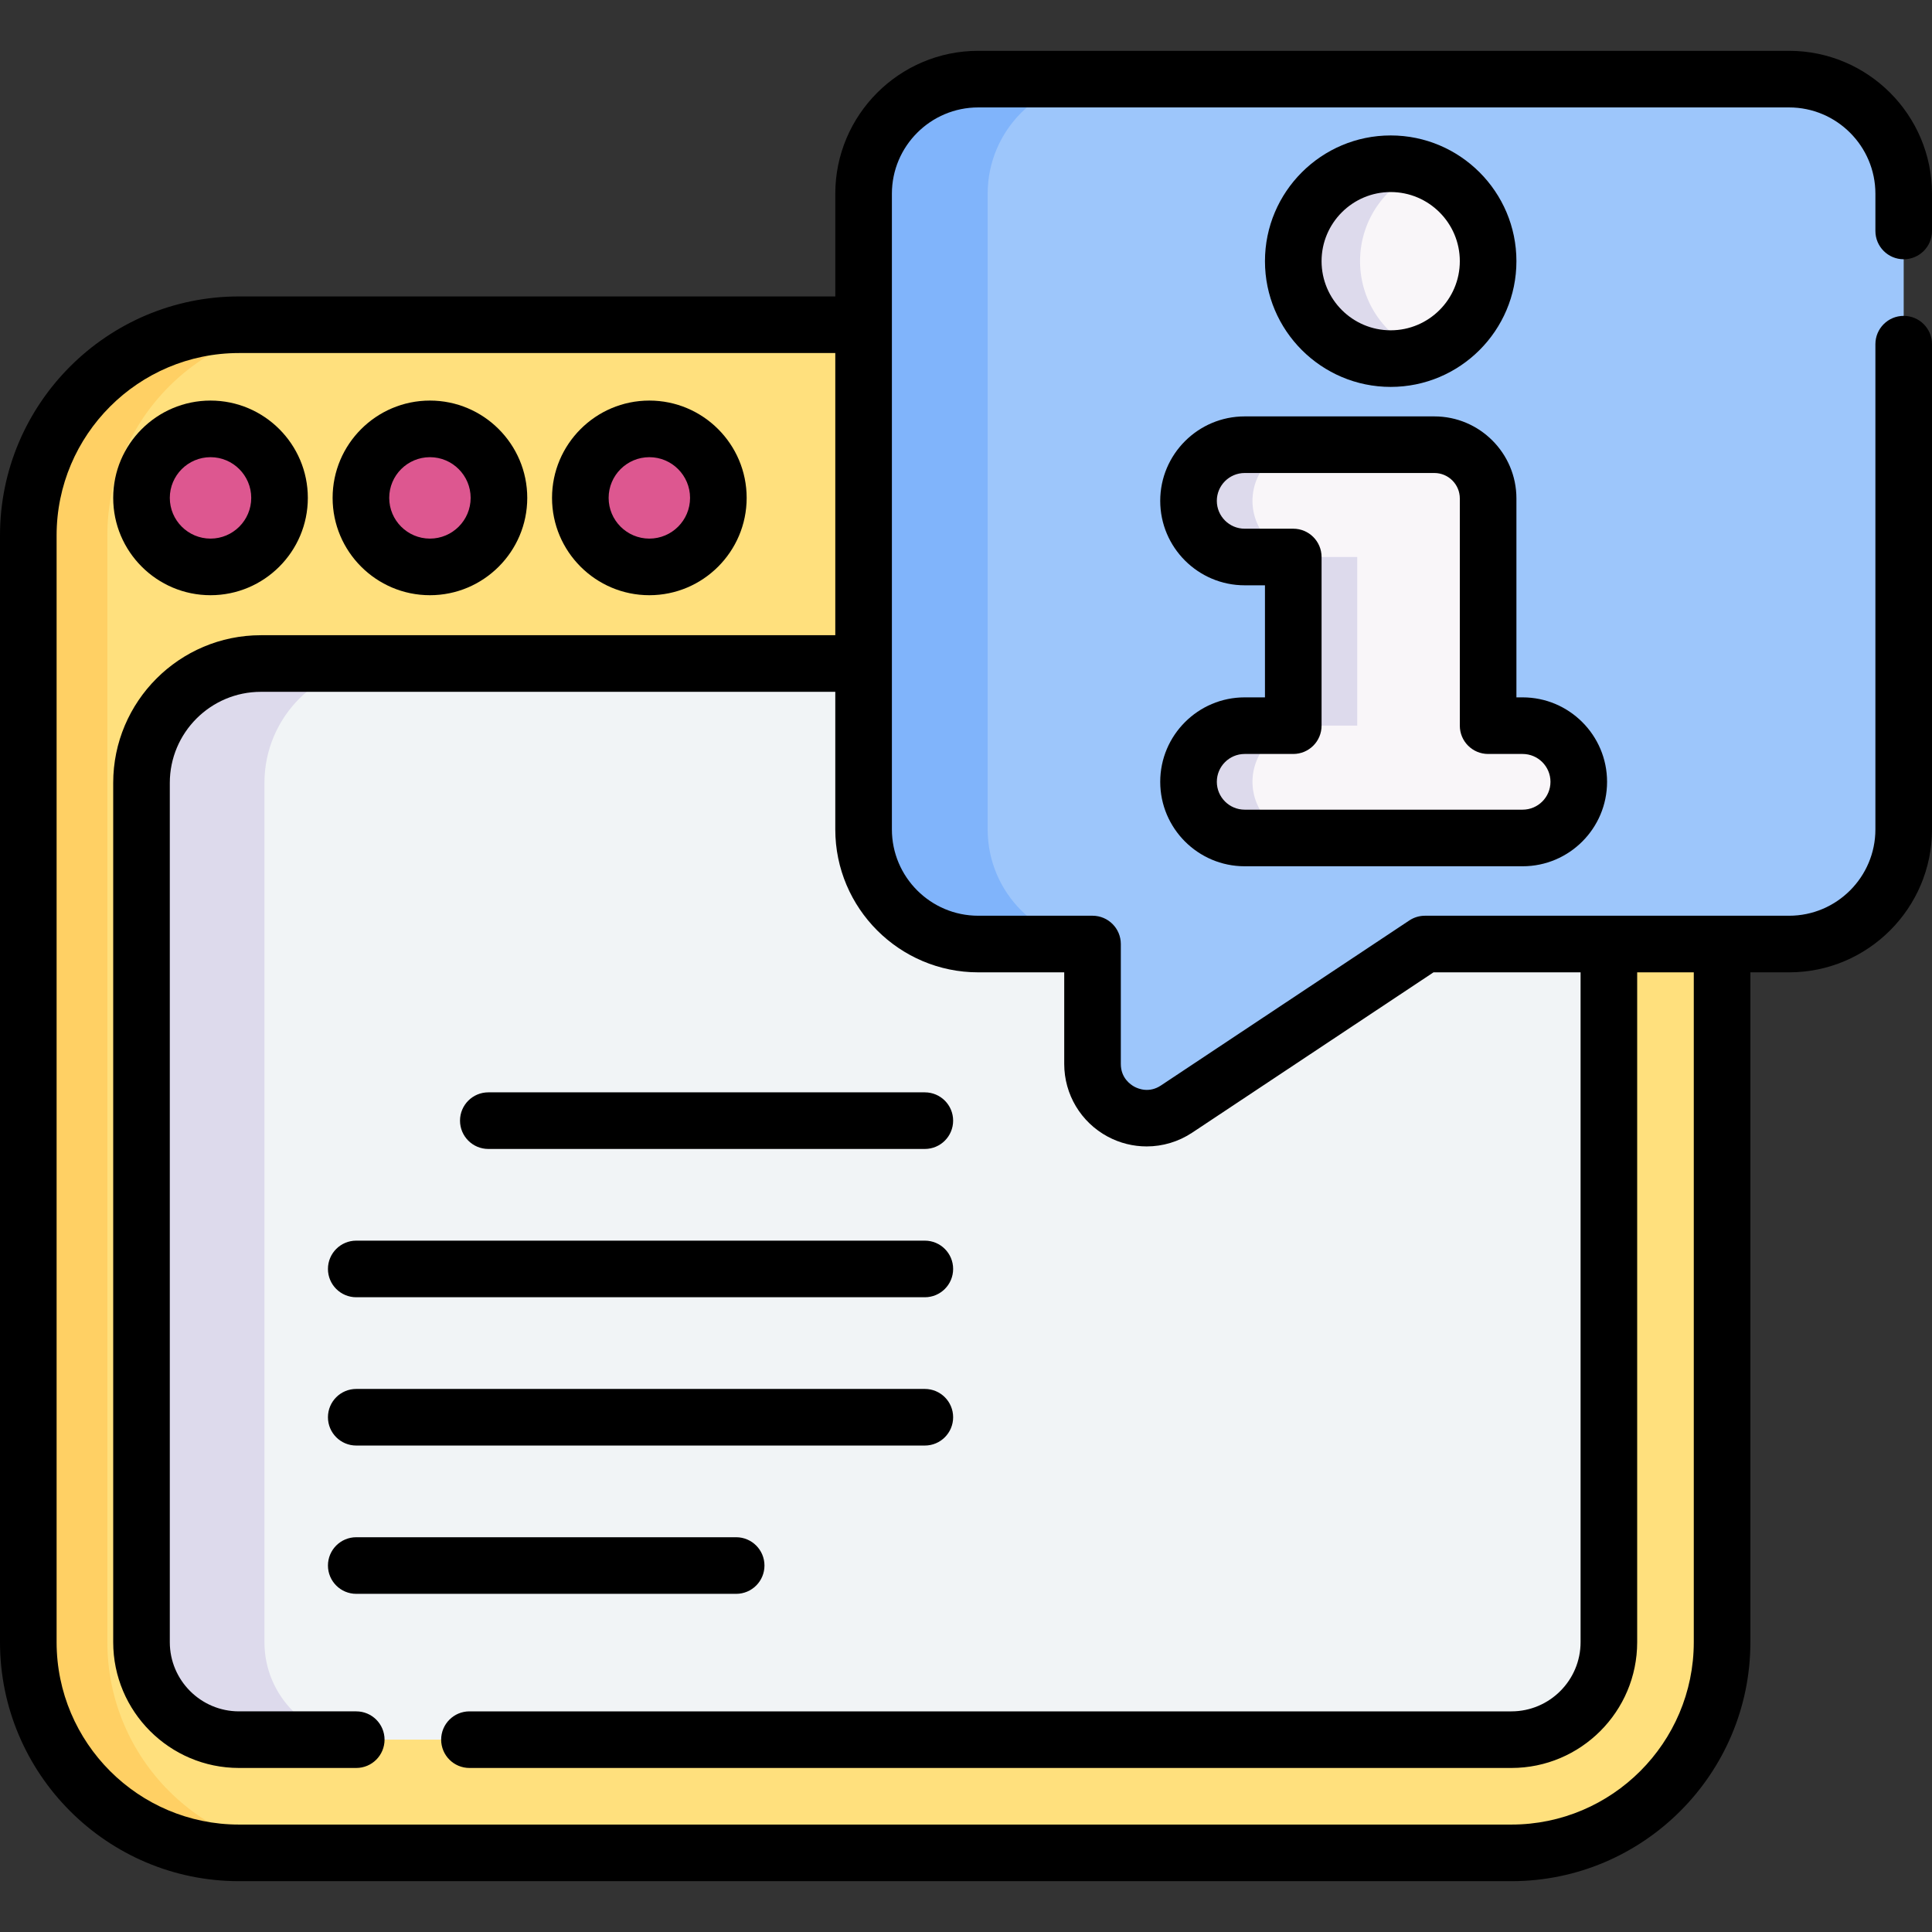
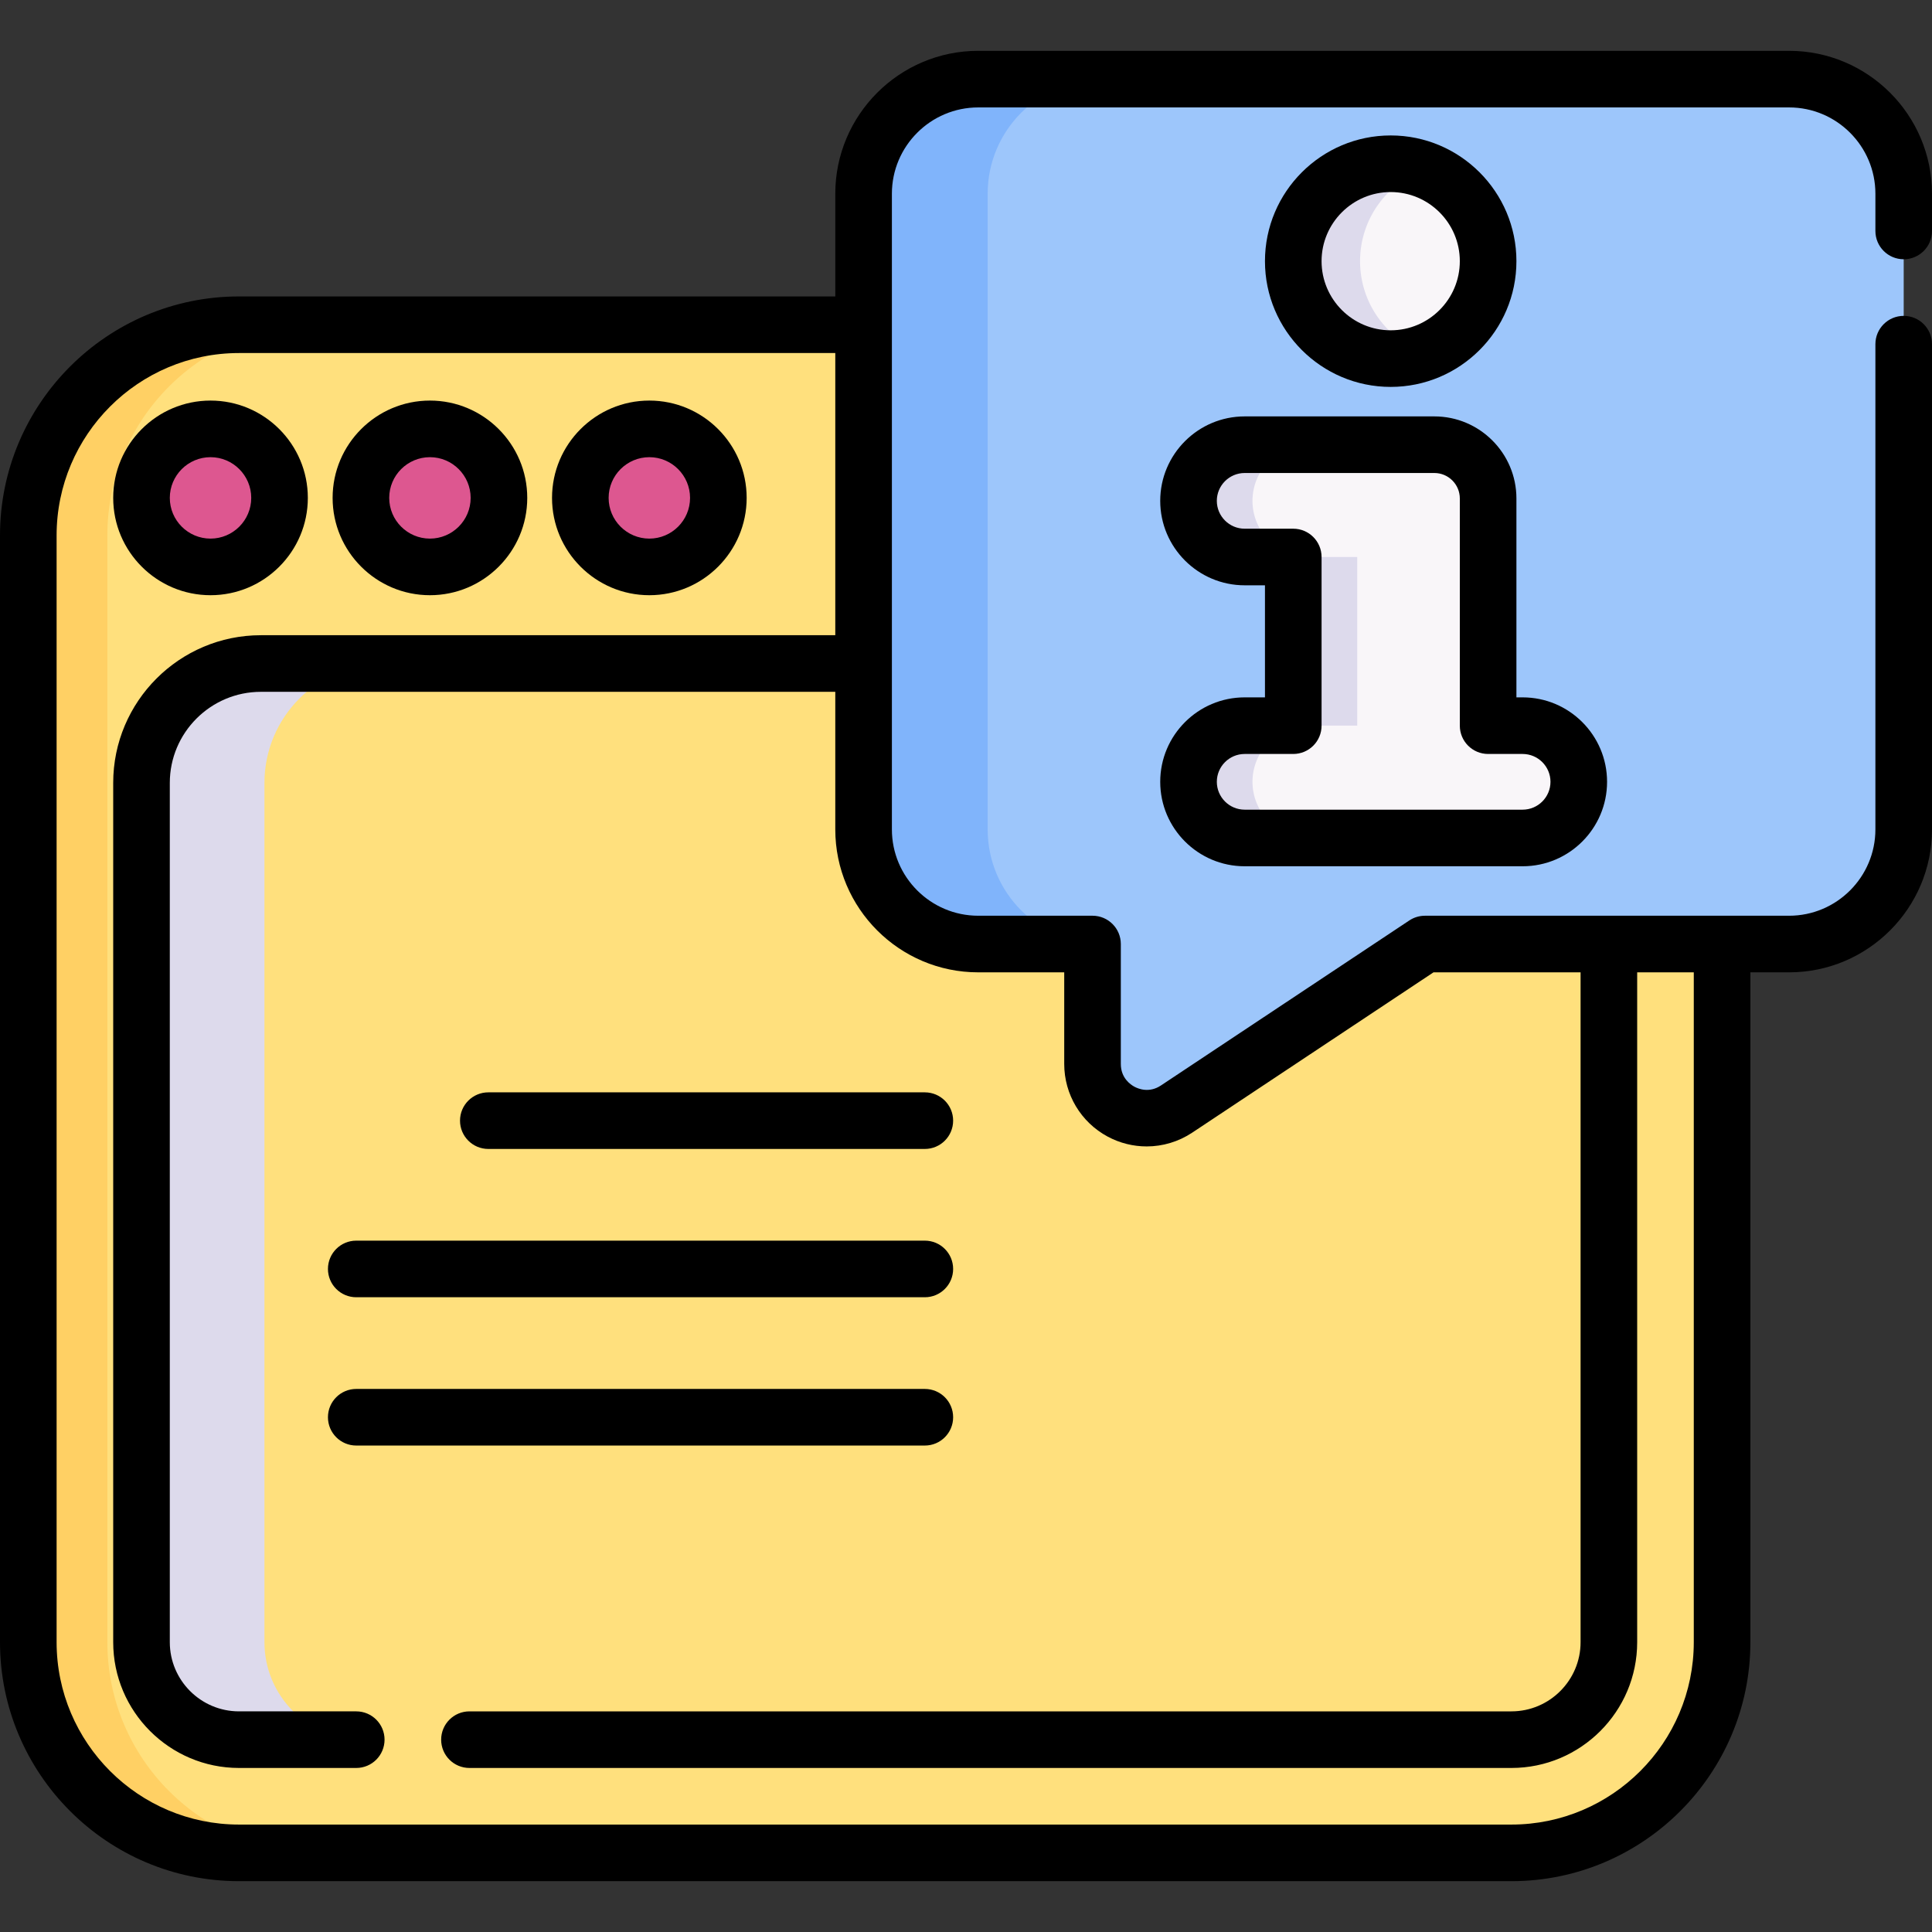
<svg xmlns="http://www.w3.org/2000/svg" id="Capa_1" enable-background="new 0 0 512 512" height="512" viewBox="0 0 512 512" width="512">
  <rect x="0" y="0" width="512" height="512" fill="#333333" stroke="none" />
  <g>
    <g>
      <g>
        <path d="m400.523 491.026h-337.179c-30.842 0-55.844-25.002-55.844-55.844v-293.281c0-30.842 25.002-55.844 55.844-55.844h337.179c30.842 0 55.844 25.002 55.844 55.844v293.282c-.001 30.841-25.003 55.843-55.844 55.843z" fill="#ffe07d" />
        <path d="m84.3 491.019h-20.95c-30.85 0-55.85-25-55.85-55.84v-293.278c0-30.84 25-55.85 55.85-55.85h20.95c-30.85 0-55.85 25.01-55.85 55.85v293.279c0 30.839 25 55.839 55.85 55.839z" fill="#ffd064" />
-         <path d="m426.366 207.485v227.7c0 14.271-11.569 25.84-25.84 25.84h-337.186c-14.271 0-25.84-11.569-25.84-25.84v-227.7c0-17.476 14.167-31.644 31.644-31.644h325.579c17.476 0 31.643 14.168 31.643 31.644z" fill="#f1f4f6" />
        <path d="m95.92 461.034h-32.58c-14.27 0-25.84-11.57-25.84-25.84v-227.709c0-17.47 14.17-31.64 31.64-31.64h32.58c-17.48 0-31.64 14.17-31.64 31.64v227.709c0 14.27 11.57 25.84 25.84 25.84z" fill="#dddaec" />
        <g fill="#dd5790">
          <circle cx="55.79" cy="131.948" r="18.29" />
          <circle cx="113.937" cy="131.948" r="18.29" />
          <circle cx="172.084" cy="131.948" r="18.29" />
        </g>
      </g>
      <g>
        <path d="m474.124 20.97h-214.888c-16.776 0-30.376 13.6-30.376 30.376v168.457c0 16.776 13.6 30.376 30.376 30.376h30.29v31.783c0 11.448 12.75 18.284 22.284 11.949l65.821-43.732h96.493c16.776 0 30.376-13.6 30.376-30.376v-168.457c0-16.776-13.6-30.376-30.376-30.376z" fill="#9dc6fb" />
        <path d="m292.119 250.172h-32.889c-16.771 0-30.369-13.599-30.369-30.369v-168.457c0-16.779 13.599-30.377 30.369-30.377h32.889c-16.779 0-30.377 13.599-30.377 30.377v168.457c0 16.771 13.598 30.369 30.377 30.369z" fill="#80b4fb" />
        <g>
          <path d="m403.508 192.309h-9.142v-44.697-15.517c0-7.868-6.378-14.246-14.246-14.246h-50.269c-8.219 0-14.881 6.662-14.881 14.881 0 8.219 6.662 14.881 14.881 14.881h12.876v44.697h-12.876c-8.219 0-14.881 6.662-14.881 14.881 0 8.219 6.662 14.881 14.881 14.881h73.657c8.219 0 14.881-6.662 14.881-14.881.001-8.218-6.662-14.88-14.881-14.88z" fill="#f9f6f9" />
          <path d="m359.681 147.61v44.69h-12.88c-8.22 0-14.88 6.67-14.88 14.89 0 4.1 1.67 7.82 4.36 10.52 2.69 2.69 6.41 4.36 10.52 4.36h-16.95c-4.11 0-7.83-1.67-10.52-4.36-2.7-2.7-4.36-6.42-4.36-10.52 0-8.22 6.66-14.89 14.88-14.89h12.88v-44.69h-12.88c-4.11 0-7.83-1.66-10.52-4.36-2.7-2.69-4.36-6.41-4.36-10.52 0-8.22 6.66-14.88 14.88-14.88h16.95c-8.22 0-14.88 6.66-14.88 14.88 0 4.11 1.67 7.83 4.36 10.52 2.69 2.7 6.41 4.36 10.52 4.36z" fill="#dddaec" />
          <circle cx="368.547" cy="69.214" fill="#f9f6f9" r="25.819" />
          <path d="m377.398 93.474c-2.76 1.01-5.74 1.56-8.85 1.56-14.26 0-25.82-11.56-25.82-25.82s11.56-25.82 25.82-25.82c3.11 0 6.09.55 8.85 1.56-9.9 3.61-16.97 13.11-16.97 24.26s7.07 20.65 16.97 24.26z" fill="#dddaec" />
        </g>
      </g>
    </g>
    <g>
      <path d="m55.79 157.737c14.22 0 25.789-11.569 25.789-25.79s-11.569-25.79-25.789-25.79c-14.221 0-25.79 11.569-25.79 25.79s11.569 25.79 25.79 25.79zm0-36.579c5.949 0 10.789 4.84 10.789 10.79s-4.84 10.79-10.789 10.79-10.79-4.841-10.79-10.79 4.841-10.79 10.79-10.79z" />
      <path d="m113.937 157.737c14.221 0 25.79-11.569 25.79-25.79s-11.569-25.79-25.79-25.79-25.79 11.569-25.79 25.79 11.569 25.79 25.79 25.79zm0-36.579c5.949 0 10.79 4.84 10.79 10.79s-4.841 10.79-10.79 10.79-10.79-4.84-10.79-10.79 4.84-10.79 10.79-10.79z" />
      <path d="m172.084 157.737c14.22 0 25.789-11.569 25.789-25.79s-11.569-25.79-25.789-25.79c-14.221 0-25.79 11.569-25.79 25.79s11.569 25.79 25.79 25.79zm0-36.579c5.949 0 10.789 4.84 10.789 10.79s-4.84 10.79-10.789 10.79-10.79-4.84-10.79-10.79 4.841-10.79 10.79-10.79z" />
      <path d="m504.5 68.71c4.143 0 7.5-3.358 7.5-7.5v-9.86c0-20.887-16.993-37.88-37.88-37.88h-214.88c-20.887 0-37.88 16.993-37.88 37.88v27.21h-158.02c-34.926 0-63.34 28.415-63.34 63.341v293.28c0 34.931 28.414 63.35 63.34 63.35h337.19c34.926 0 63.34-28.419 63.34-63.35v-177.5h10.25c20.887 0 37.88-16.993 37.88-37.88v-128.591c0-4.142-3.357-7.5-7.5-7.5s-7.5 3.358-7.5 7.5v128.59c0 12.616-10.264 22.88-22.88 22.88h-96.49c-1.477 0-2.921.436-4.15 1.253l-65.824 43.733c-3.074 2.044-5.927.915-7.011.333-1.087-.582-3.614-2.336-3.614-6.039v-31.78c0-4.142-3.357-7.5-7.5-7.5h-30.29c-12.616 0-22.88-10.264-22.88-22.88v-168.45c0-12.616 10.264-22.88 22.88-22.88h214.88c12.616 0 22.88 10.264 22.88 22.88v9.86c-.001 4.142 3.356 7.5 7.499 7.5zm-245.26 188.97h22.79v24.28c0 8.07 4.418 15.45 11.53 19.261 3.237 1.734 6.781 2.594 10.315 2.594 4.224 0 8.432-1.228 12.084-3.658l63.935-42.477h38.976v177.51c0 10.113-8.228 18.34-18.34 18.34h-276.12c-4.143 0-7.5 3.358-7.5 7.5s3.357 7.5 7.5 7.5h276.12c18.384 0 33.34-14.956 33.34-33.34v-177.51h15v177.5c0 26.66-21.686 48.35-48.34 48.35h-337.19c-26.654 0-48.34-21.69-48.34-48.35v-293.28c0-26.655 21.686-48.34 48.34-48.34h158.02v74.779h-152.22c-21.582 0-39.14 17.558-39.14 39.14v227.71c0 18.384 14.956 33.34 33.34 33.34h31.07c4.143 0 7.5-3.358 7.5-7.5s-3.357-7.5-7.5-7.5h-31.07c-10.112 0-18.34-8.227-18.34-18.34v-227.709c0-13.311 10.829-24.14 24.14-24.14h152.22v36.46c0 20.887 16.994 37.88 37.88 37.88z" />
      <path d="m329.852 184.809c-12.341 0-22.381 10.04-22.381 22.381s10.04 22.381 22.381 22.381h73.657c12.341 0 22.381-10.04 22.381-22.381s-10.04-22.381-22.381-22.381h-1.642v-52.713c0-11.99-9.755-21.746-21.746-21.746h-50.27c-12.341 0-22.381 10.04-22.381 22.381s10.04 22.381 22.381 22.381h5.377v29.697zm12.877-44.697h-12.877c-4.069 0-7.381-3.311-7.381-7.381s3.312-7.381 7.381-7.381h50.27c3.72 0 6.746 3.026 6.746 6.746v60.213c0 4.142 3.357 7.5 7.5 7.5h9.142c4.069 0 7.381 3.311 7.381 7.381s-3.312 7.381-7.381 7.381h-73.657c-4.069 0-7.381-3.311-7.381-7.381s3.312-7.381 7.381-7.381h12.877c4.143 0 7.5-3.358 7.5-7.5v-44.697c-.001-4.142-3.359-7.5-7.501-7.5z" />
      <path d="m401.867 69.214c0-18.372-14.947-33.319-33.319-33.319s-33.319 14.947-33.319 33.319 14.947 33.319 33.319 33.319 33.319-14.946 33.319-33.319zm-51.638 0c0-10.101 8.218-18.319 18.319-18.319s18.319 8.218 18.319 18.319-8.218 18.319-18.319 18.319-18.319-8.218-18.319-18.319z" />
      <path d="m121.909 296.984c0 4.142 3.357 7.5 7.5 7.5h115.682c4.143 0 7.5-3.358 7.5-7.5s-3.357-7.5-7.5-7.5h-115.682c-4.142 0-7.5 3.358-7.5 7.5z" />
      <path d="m245.091 328.784h-150.682c-4.143 0-7.5 3.358-7.5 7.5s3.357 7.5 7.5 7.5h150.682c4.143 0 7.5-3.358 7.5-7.5s-3.358-7.5-7.5-7.5z" />
      <path d="m245.091 368.084h-150.682c-4.143 0-7.5 3.358-7.5 7.5s3.357 7.5 7.5 7.5h150.682c4.143 0 7.5-3.358 7.5-7.5s-3.358-7.5-7.5-7.5z" />
-       <path d="m195.091 407.383h-100.682c-4.143 0-7.5 3.358-7.5 7.5s3.357 7.5 7.5 7.5h100.682c4.143 0 7.5-3.358 7.5-7.5s-3.358-7.5-7.5-7.5z" />
    </g>
  </g>
</svg>